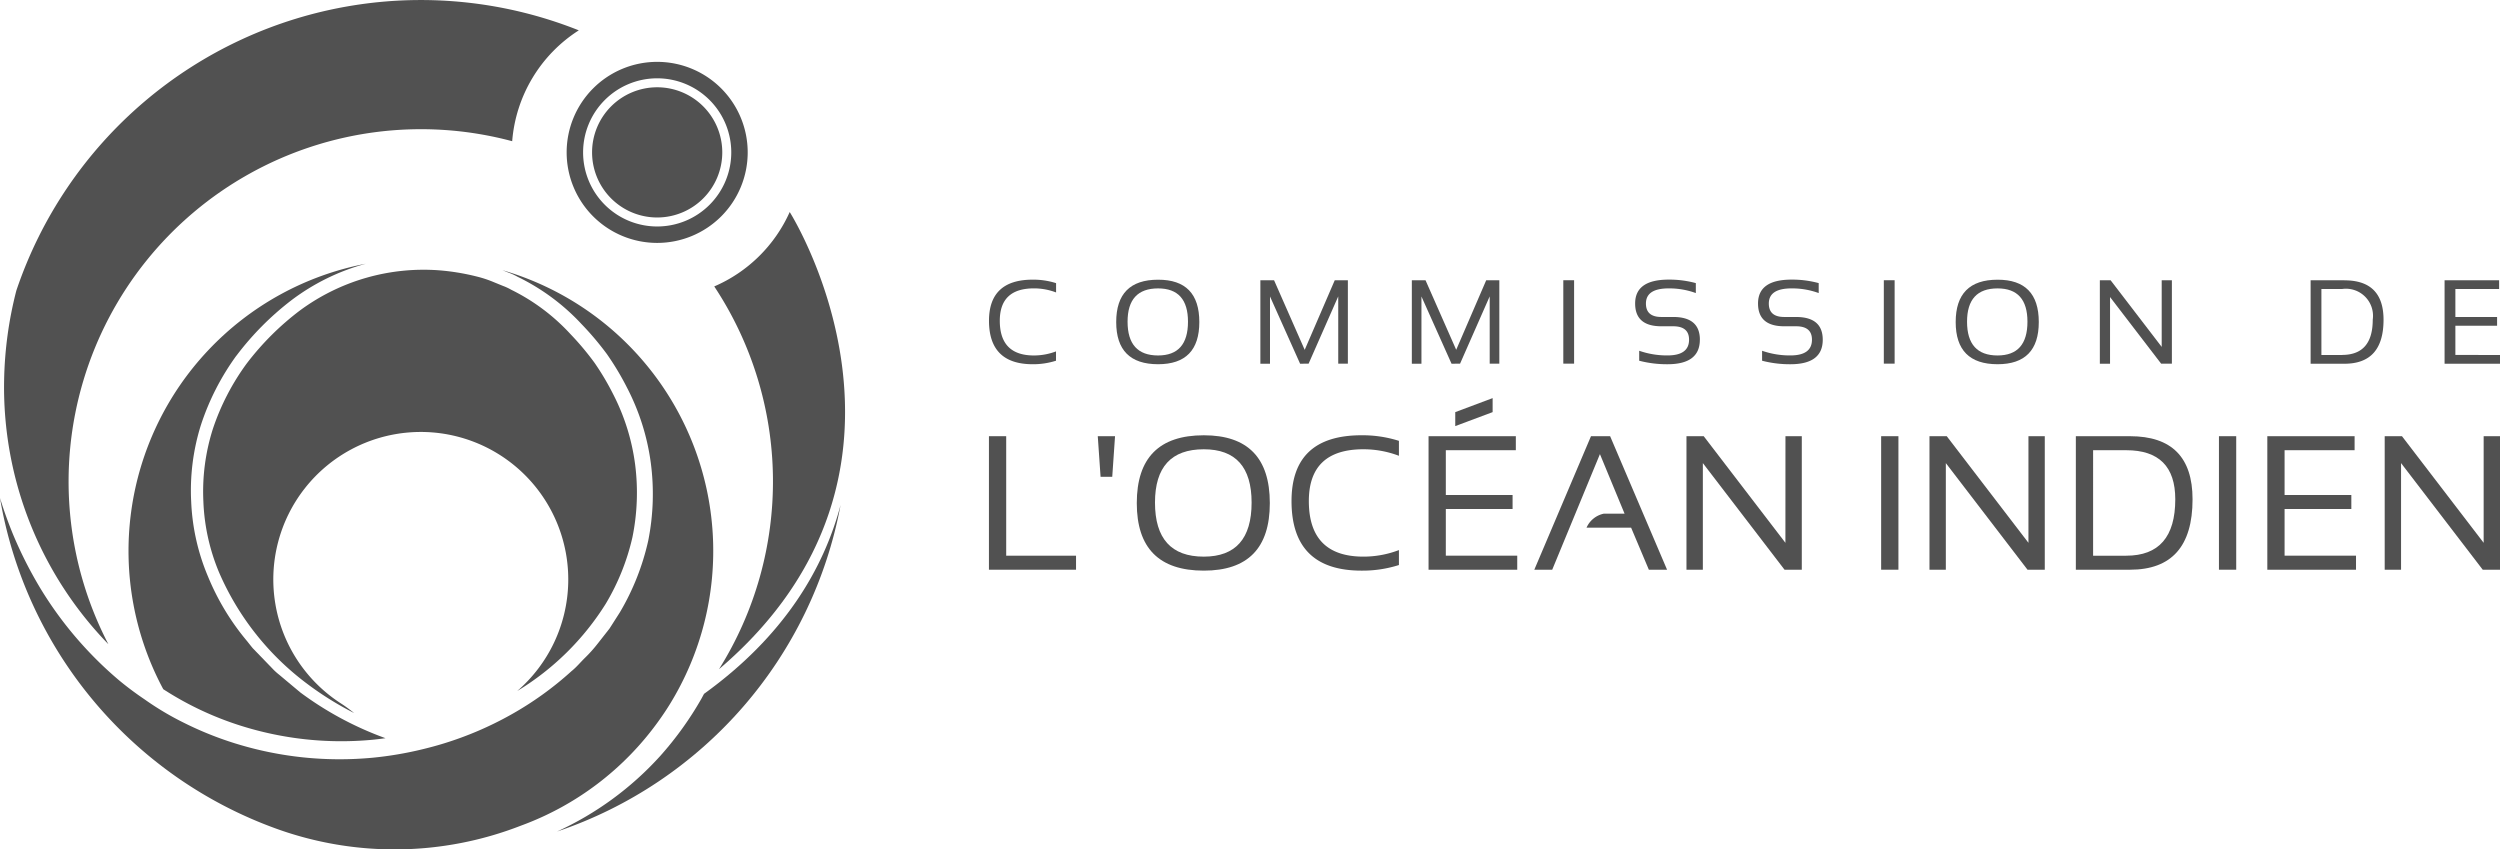
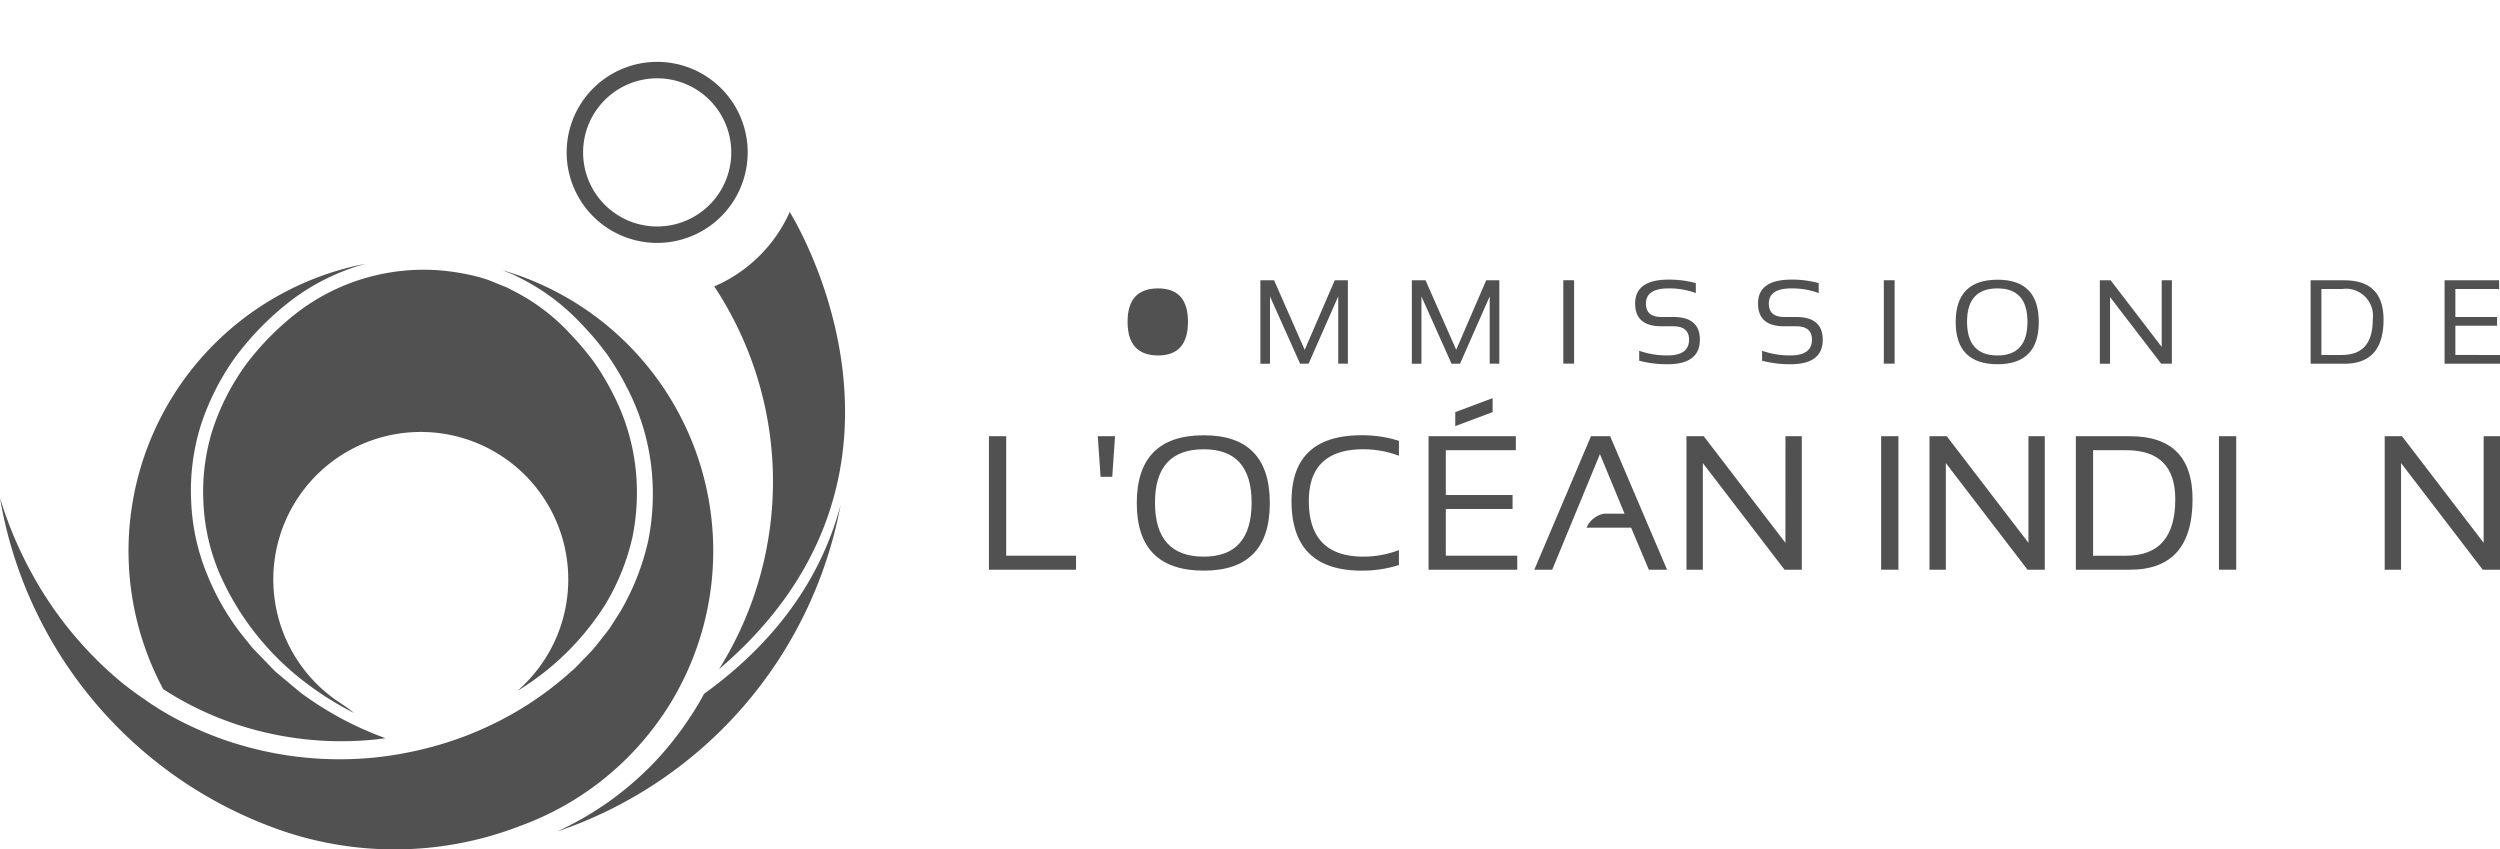
<svg xmlns="http://www.w3.org/2000/svg" id="Groupe_3170" data-name="Groupe 3170" width="200.693" height="68.187" viewBox="0 0 200.693 68.187">
  <defs>
    <clipPath id="clip-path">
      <rect id="Rectangle_1336" data-name="Rectangle 1336" width="200.693" height="68.187" fill="#515151" />
    </clipPath>
  </defs>
  <g id="Groupe_3170-2" data-name="Groupe 3170" clip-path="url(#clip-path)">
-     <path id="Tracé_4277" data-name="Tracé 4277" d="M82.9,29.239a6.011,6.011,0,0,0,1.873-.282v-.748A4.994,4.994,0,0,1,83,28.536q-2.739,0-2.739-2.786,0-2.6,2.739-2.6a4.972,4.972,0,0,1,1.779.327V22.73a6.041,6.041,0,0,0-1.873-.28q-3.512,0-3.512,3.3,0,3.489,3.512,3.489" fill="#515151" />
-     <path id="Tracé_4278" data-name="Tracé 4278" d="M96.278,25.854q0-3.406-3.31-3.4-3.362,0-3.362,3.4,0,3.384,3.362,3.385,3.311,0,3.31-3.385m-5.76-.029q0-2.673,2.45-2.673,2.4,0,2.4,2.673,0,2.71-2.4,2.711-2.45,0-2.45-2.711" fill="#515151" />
+     <path id="Tracé_4278" data-name="Tracé 4278" d="M96.278,25.854m-5.76-.029q0-2.673,2.45-2.673,2.4,0,2.4,2.673,0,2.71-2.4,2.711-2.45,0-2.45-2.711" fill="#515151" />
    <path id="Tracé_4279" data-name="Tracé 4279" d="M105.052,29.192l2.378-5.4v5.4h.773V22.5h-1.054l-2.411,5.586L102.279,22.5h-1.1v6.7h.773v-5.4l2.417,5.4Z" fill="#515151" />
    <path id="Tracé_4280" data-name="Tracé 4280" d="M117.211,29.192l2.378-5.4v5.4h.773V22.5h-1.054L116.9,28.082,114.438,22.5h-1.1v6.7h.772v-5.4l2.416,5.4Z" fill="#515151" />
    <rect id="Rectangle_1332" data-name="Rectangle 1332" width="0.866" height="6.696" transform="translate(125.498 22.496)" fill="#515151" />
    <path id="Tracé_4281" data-name="Tracé 4281" d="M136.462,27.273q0-1.827-2.139-1.827h-.955q-1.237,0-1.237-1.078,0-1.217,1.827-1.216a6.175,6.175,0,0,1,2.178.375v-.8a8.1,8.1,0,0,0-2.178-.28q-2.694,0-2.693,1.918,0,1.827,2.1,1.828h.955q1.273,0,1.273,1.077,0,1.263-1.728,1.263a6.74,6.74,0,0,1-2.275-.375v.8a8.779,8.779,0,0,0,2.275.282q2.594,0,2.594-1.966" fill="#515151" />
    <path id="Tracé_4282" data-name="Tracé 4282" d="M144.187,25.446h-.955q-1.236,0-1.236-1.078,0-1.217,1.826-1.216a6.171,6.171,0,0,1,2.178.375v-.8a8.093,8.093,0,0,0-2.178-.28q-2.693,0-2.692,1.918,0,1.827,2.1,1.828h.955q1.275,0,1.274,1.077,0,1.263-1.728,1.263a6.736,6.736,0,0,1-2.275-.375v.8a8.774,8.774,0,0,0,2.275.282q2.595,0,2.594-1.966,0-1.827-2.14-1.827" fill="#515151" />
    <rect id="Rectangle_1333" data-name="Rectangle 1333" width="0.867" height="6.696" transform="translate(151.228 22.496)" fill="#515151" />
    <path id="Tracé_4283" data-name="Tracé 4283" d="M160.358,29.239q3.311,0,3.31-3.385,0-3.406-3.31-3.4-3.361,0-3.361,3.4,0,3.384,3.361,3.385m0-6.087q2.4,0,2.4,2.673,0,2.71-2.4,2.711-2.449,0-2.449-2.711,0-2.673,2.449-2.673" fill="#515151" />
    <path id="Tracé_4284" data-name="Tracé 4284" d="M169.388,23.845l4.1,5.347h.865V22.5h-.818v5.348l-4.1-5.348h-.865v6.7h.818Z" fill="#515151" />
    <path id="Tracé_4285" data-name="Tracé 4285" d="M188.206,22.5H185.49v6.7h2.716q3.138,0,3.138-3.531,0-3.165-3.138-3.165m-.187,5.995h-1.663V23.2h1.663a2.174,2.174,0,0,1,2.458,2.462q0,2.828-2.458,2.83" fill="#515151" />
    <path id="Tracé_4286" data-name="Tracé 4286" d="M197.111,28.491V26.148h3.348v-.7h-3.348V23.2h3.511v-.7h-4.378v6.7h4.449v-.7Z" fill="#515151" />
    <path id="Tracé_4287" data-name="Tracé 4287" d="M80.775,35.017H79.389V45.735h6.992V44.61H80.775Z" fill="#515151" />
    <path id="Tracé_4288" data-name="Tracé 4288" d="M88.351,38.277h.937l.224-3.26H88.126Z" fill="#515151" />
    <path id="Tracé_4289" data-name="Tracé 4289" d="M96.638,34.943q-5.38,0-5.38,5.447,0,5.419,5.38,5.419,5.3,0,5.3-5.419,0-5.448-5.3-5.447m0,9.743q-3.919,0-3.919-4.34,0-4.28,3.919-4.279,3.837,0,3.837,4.279,0,4.338-3.837,4.34" fill="#515151" />
    <path id="Tracé_4290" data-name="Tracé 4290" d="M103.68,40.225q0,5.585,5.622,5.584a9.652,9.652,0,0,0,3-.45v-1.2a8,8,0,0,1-2.848.526q-4.384,0-4.384-4.461,0-4.159,4.384-4.158a8,8,0,0,1,2.848.524v-1.2a9.682,9.682,0,0,0-3-.448q-5.622,0-5.622,5.282" fill="#515151" />
    <path id="Tracé_4291" data-name="Tracé 4291" d="M116.067,40.863h5.359V39.739h-5.359v-3.6h5.62V35.017H114.68V45.735H121.8V44.61h-5.734Z" fill="#515151" />
    <path id="Tracé_4292" data-name="Tracé 4292" d="M116.824,34.206l3-1.122V31.959l-3,1.125Z" fill="#515151" />
    <path id="Tracé_4293" data-name="Tracé 4293" d="M143.328,43.576l-6.558-8.559h-1.385V45.735H136.7V37.176l6.557,8.559h1.386V35.017h-1.311Z" fill="#515151" />
    <rect id="Rectangle_1334" data-name="Rectangle 1334" width="1.387" height="10.718" transform="translate(151.013 35.017)" fill="#515151" />
    <path id="Tracé_4294" data-name="Tracé 4294" d="M162.838,43.576l-6.558-8.559h-1.387V45.735h1.313V37.176l6.557,8.559h1.386V35.017h-1.311Z" fill="#515151" />
    <path id="Tracé_4295" data-name="Tracé 4295" d="M170.99,35.017h-4.347V45.735h4.347q5.022,0,5.022-5.653,0-5.065-5.022-5.065m-.3,9.593h-2.661V36.142h2.661q3.936,0,3.935,3.94,0,4.529-3.935,4.528" fill="#515151" />
    <rect id="Rectangle_1335" data-name="Rectangle 1335" width="1.386" height="10.718" transform="translate(178.131 35.017)" fill="#515151" />
-     <path id="Tracé_4296" data-name="Tracé 4296" d="M183.4,40.863h5.359V39.739H183.4v-3.6h5.621V35.017h-7.007V45.735h7.12V44.61H183.4Z" fill="#515151" />
    <path id="Tracé_4297" data-name="Tracé 4297" d="M199.381,43.576l-6.557-8.559h-1.387V45.735h1.313V37.176l6.556,8.559h1.387V35.017h-1.312Z" fill="#515151" />
    <path id="Tracé_4298" data-name="Tracé 4298" d="M127.72,35.017l-4.55,10.718h1.438l3.83-9.28,1.979,4.783h-1.681a1.955,1.955,0,0,0-1.375,1.124h3.581l1.423,3.373h1.462l-4.571-10.718Z" fill="#515151" />
-     <path id="Tracé_4299" data-name="Tracé 4299" d="M8.7,51.715A28.287,28.287,0,0,1,41.117,11.336a11.652,11.652,0,0,1,5.348-8.9A34.264,34.264,0,0,0,1.312,23.327,30.959,30.959,0,0,0,.33,30.565,29.6,29.6,0,0,0,8.7,51.715" fill="#515151" />
    <path id="Tracé_4300" data-name="Tracé 4300" d="M18.979,28.555a23.225,23.225,0,0,1,4.432-4.465,17.471,17.471,0,0,1,5.956-2.918A23.477,23.477,0,0,0,13.106,55.326a25.567,25.567,0,0,0,6.179,2.919,26.757,26.757,0,0,0,10.5,1.152c.386-.035.775-.083,1.162-.136a26.675,26.675,0,0,1-6.83-3.668l-1.136-.95-.568-.477a4.749,4.749,0,0,1-.547-.5L20.827,52.59l-.521-.537c-.162-.189-.314-.39-.472-.586A19.7,19.7,0,0,1,16.7,46.288a17.255,17.255,0,0,1-1.351-5.993,17.543,17.543,0,0,1,.776-6.164,20.059,20.059,0,0,1,2.849-5.576" fill="#515151" />
    <path id="Tracé_4301" data-name="Tracé 4301" d="M41.522,55.472a21.563,21.563,0,0,0,7.1-6.994,18.3,18.3,0,0,0,2.149-5.355,17.872,17.872,0,0,0,.217-5.821,17.131,17.131,0,0,0-1.747-5.621,20.944,20.944,0,0,0-1.517-2.561A22.38,22.38,0,0,0,45.8,26.826a16.136,16.136,0,0,0-4.756-3.563,4.429,4.429,0,0,0-.674-.314l-.691-.282a9.191,9.191,0,0,0-1.408-.469,18.288,18.288,0,0,0-2.951-.492A16.71,16.71,0,0,0,24.05,24.945a22.141,22.141,0,0,0-4.237,4.226,19.047,19.047,0,0,0-2.725,5.262,16.577,16.577,0,0,0-.762,5.816,16.306,16.306,0,0,0,1.252,5.682,22.076,22.076,0,0,0,7.075,8.959,25.337,25.337,0,0,0,3.779,2.353c-.347-.275-.692-.536-1.044-.762a11.839,11.839,0,1,1,14.134-1.009" fill="#515151" />
    <path id="Tracé_4302" data-name="Tracé 4302" d="M52.857,57.9c.305-.424.6-.858.874-1.3a23.469,23.469,0,0,0-13.4-34.911l.5.2a4.742,4.742,0,0,1,.727.335A17.285,17.285,0,0,1,46.668,26a23.864,23.864,0,0,1,2.046,2.417,22.131,22.131,0,0,1,1.627,2.715,18.338,18.338,0,0,1,1.9,6,19.128,19.128,0,0,1-.2,6.258,19.69,19.69,0,0,1-2.279,5.766l-.83,1.3-.949,1.21a11.049,11.049,0,0,1-1.02,1.14c-.363.355-.688.755-1.082,1.07a26.479,26.479,0,0,1-4.869,3.5,27.567,27.567,0,0,1-5.366,2.3c-.573.178-1.151.332-1.731.473a28.683,28.683,0,0,1-3.994.678,28.239,28.239,0,0,1-11.08-1.16,27.174,27.174,0,0,1-4-1.606,23.139,23.139,0,0,1-3.252-1.93,25.22,25.22,0,0,1-2.033-1.519,30.166,30.166,0,0,1-6.4-7.524,33.4,33.4,0,0,1-2.1-4.165C.654,41.943.3,40.96,0,39.98A34.321,34.321,0,0,0,22.153,66.515a27.941,27.941,0,0,0,19.676-.238A23.545,23.545,0,0,0,52.857,57.9" fill="#515151" />
    <path id="Tracé_4303" data-name="Tracé 4303" d="M57.338,22.993A28.37,28.37,0,0,1,57.72,53.72c18.771-16,5.676-36.7,5.676-36.7a11.709,11.709,0,0,1-6.058,5.973" fill="#515151" />
    <path id="Tracé_4304" data-name="Tracé 4304" d="M56.518,55.7c-.1.182-.1.19-.2.372A26.886,26.886,0,0,1,53,60.689a25.441,25.441,0,0,1-8.289,6.067A34.323,34.323,0,0,0,67.48,40.538C66.11,45.7,62.928,51.075,56.518,55.7" fill="#515151" />
    <path id="Tracé_4305" data-name="Tracé 4305" d="M52.756,19.5a7.267,7.267,0,1,0-7.267-7.267A7.267,7.267,0,0,0,52.756,19.5m0-13.213a5.947,5.947,0,1,1-5.946,5.946,5.946,5.946,0,0,1,5.946-5.946" fill="#515151" />
-     <path id="Tracé_4306" data-name="Tracé 4306" d="M52.756,17.459a5.226,5.226,0,1,0-5.226-5.226,5.226,5.226,0,0,0,5.226,5.226" fill="#515151" />
  </g>
</svg>